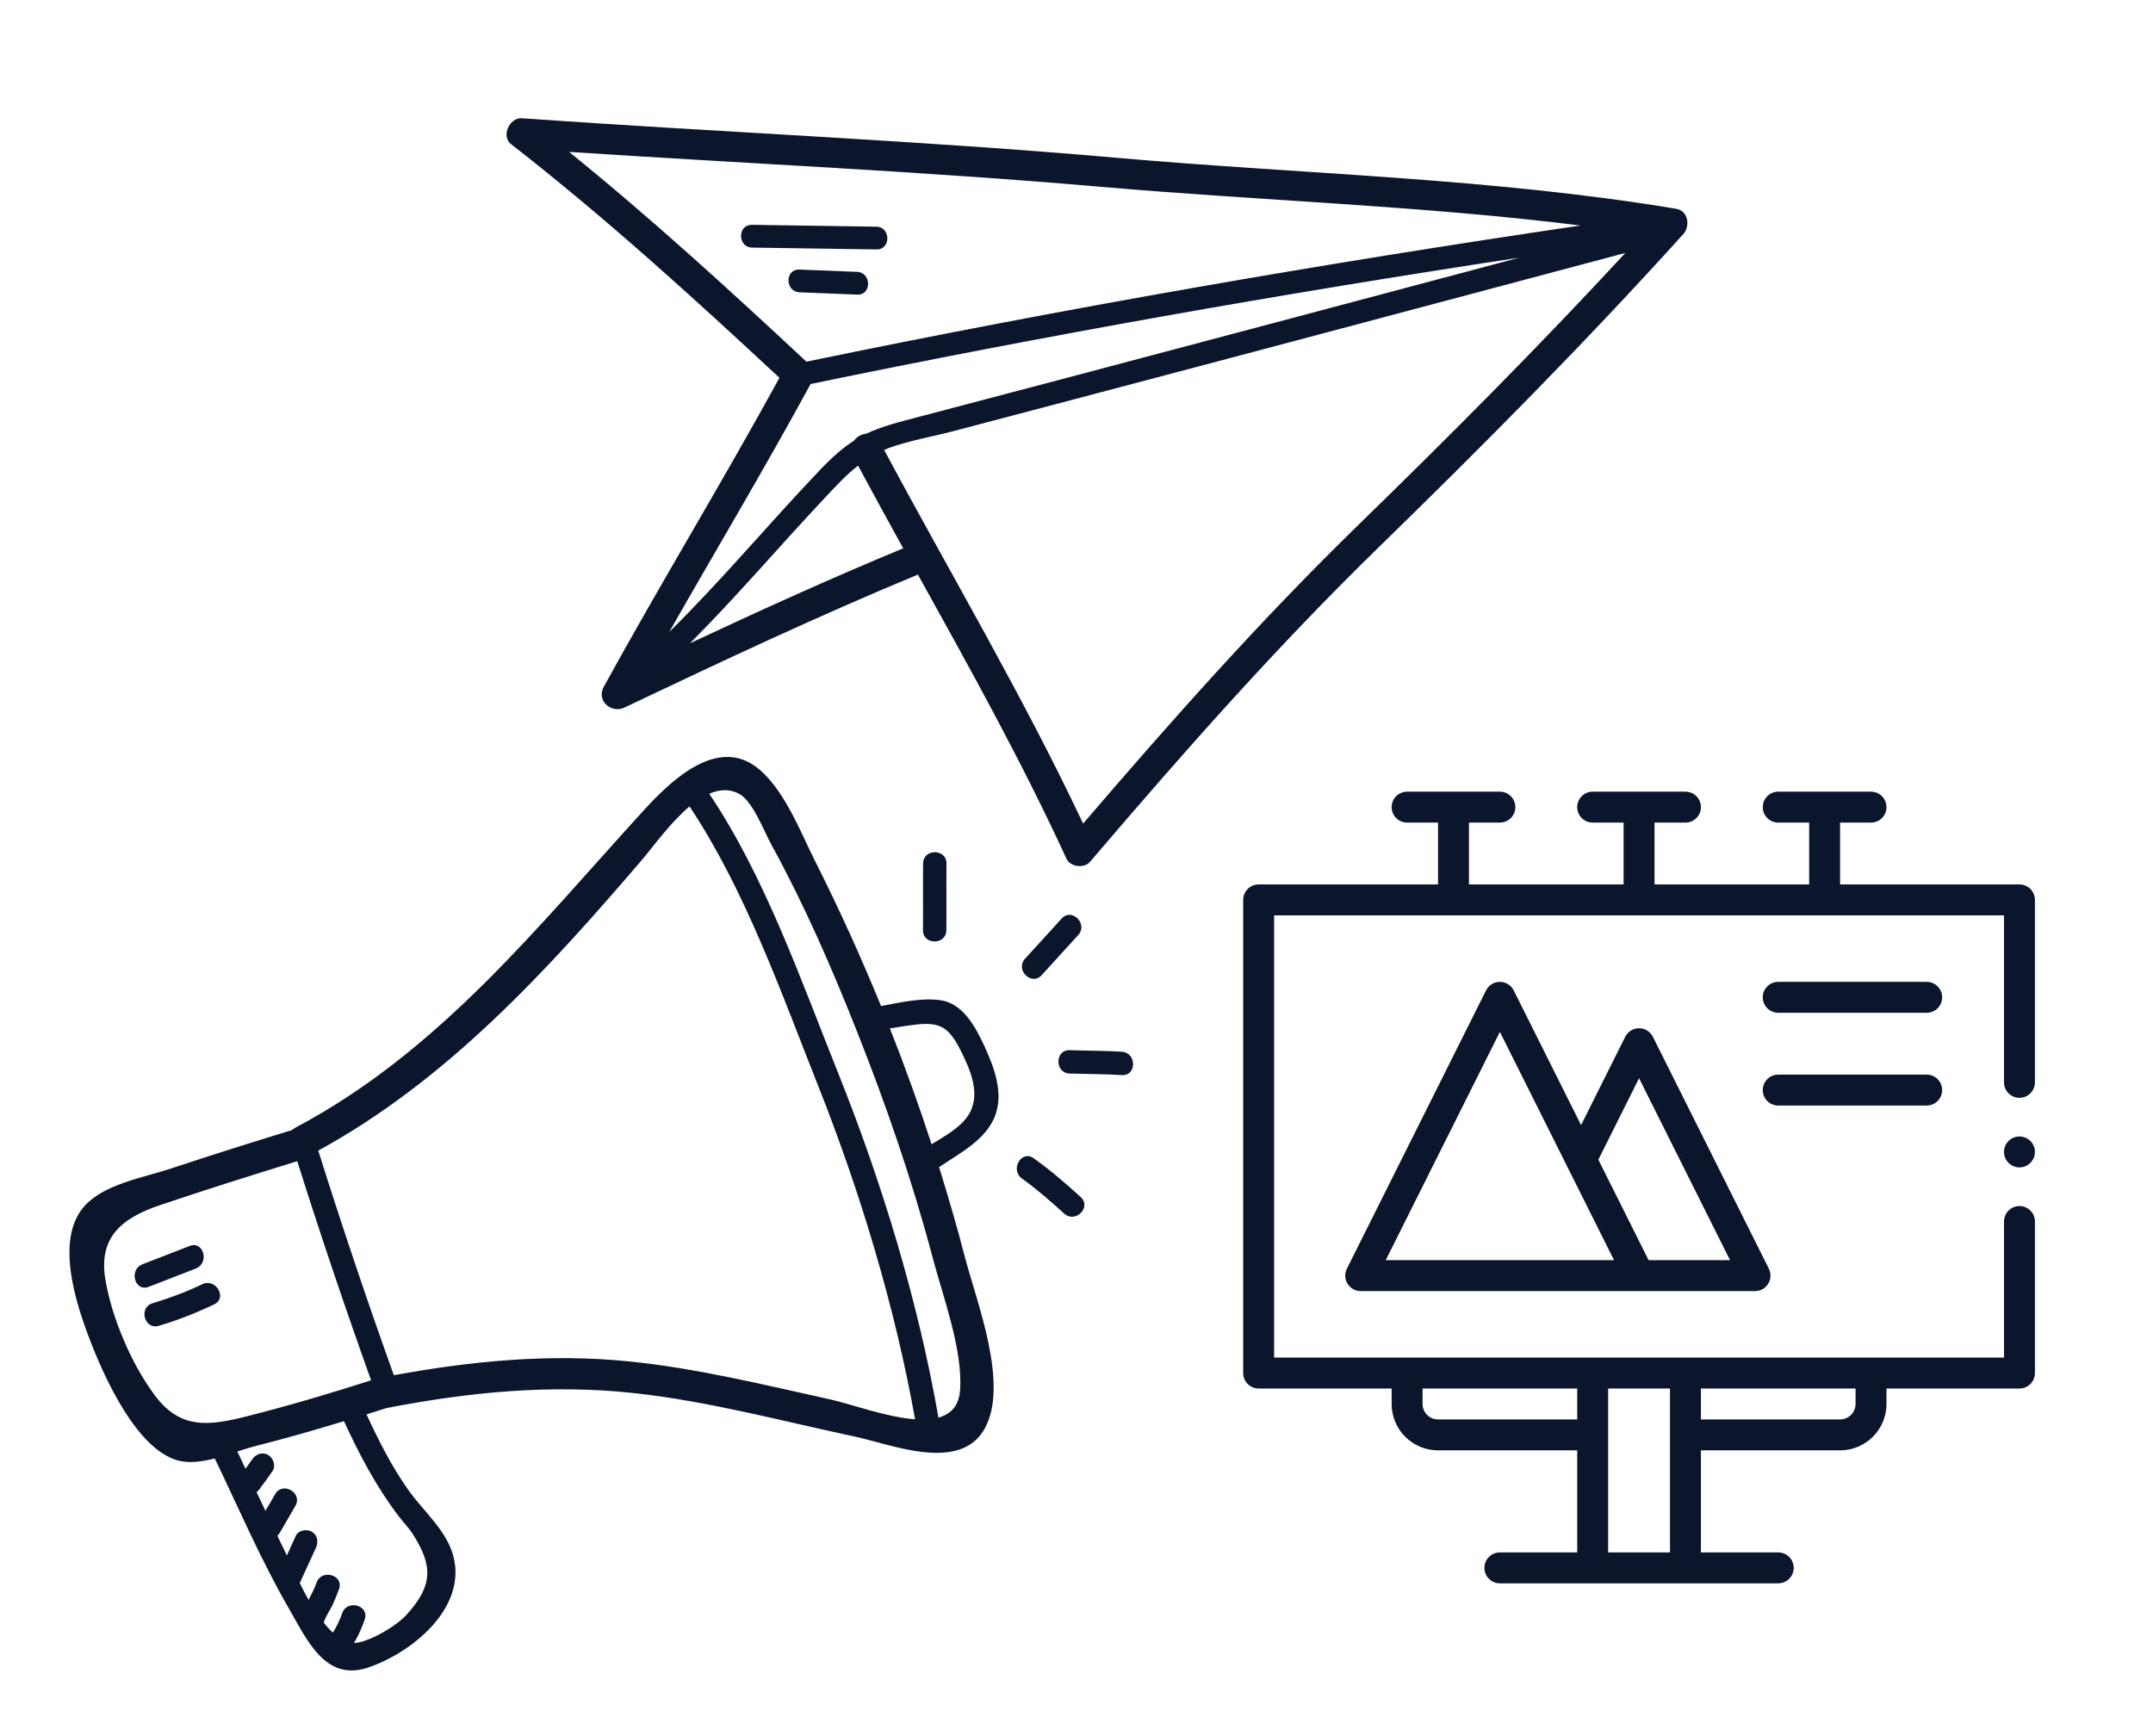
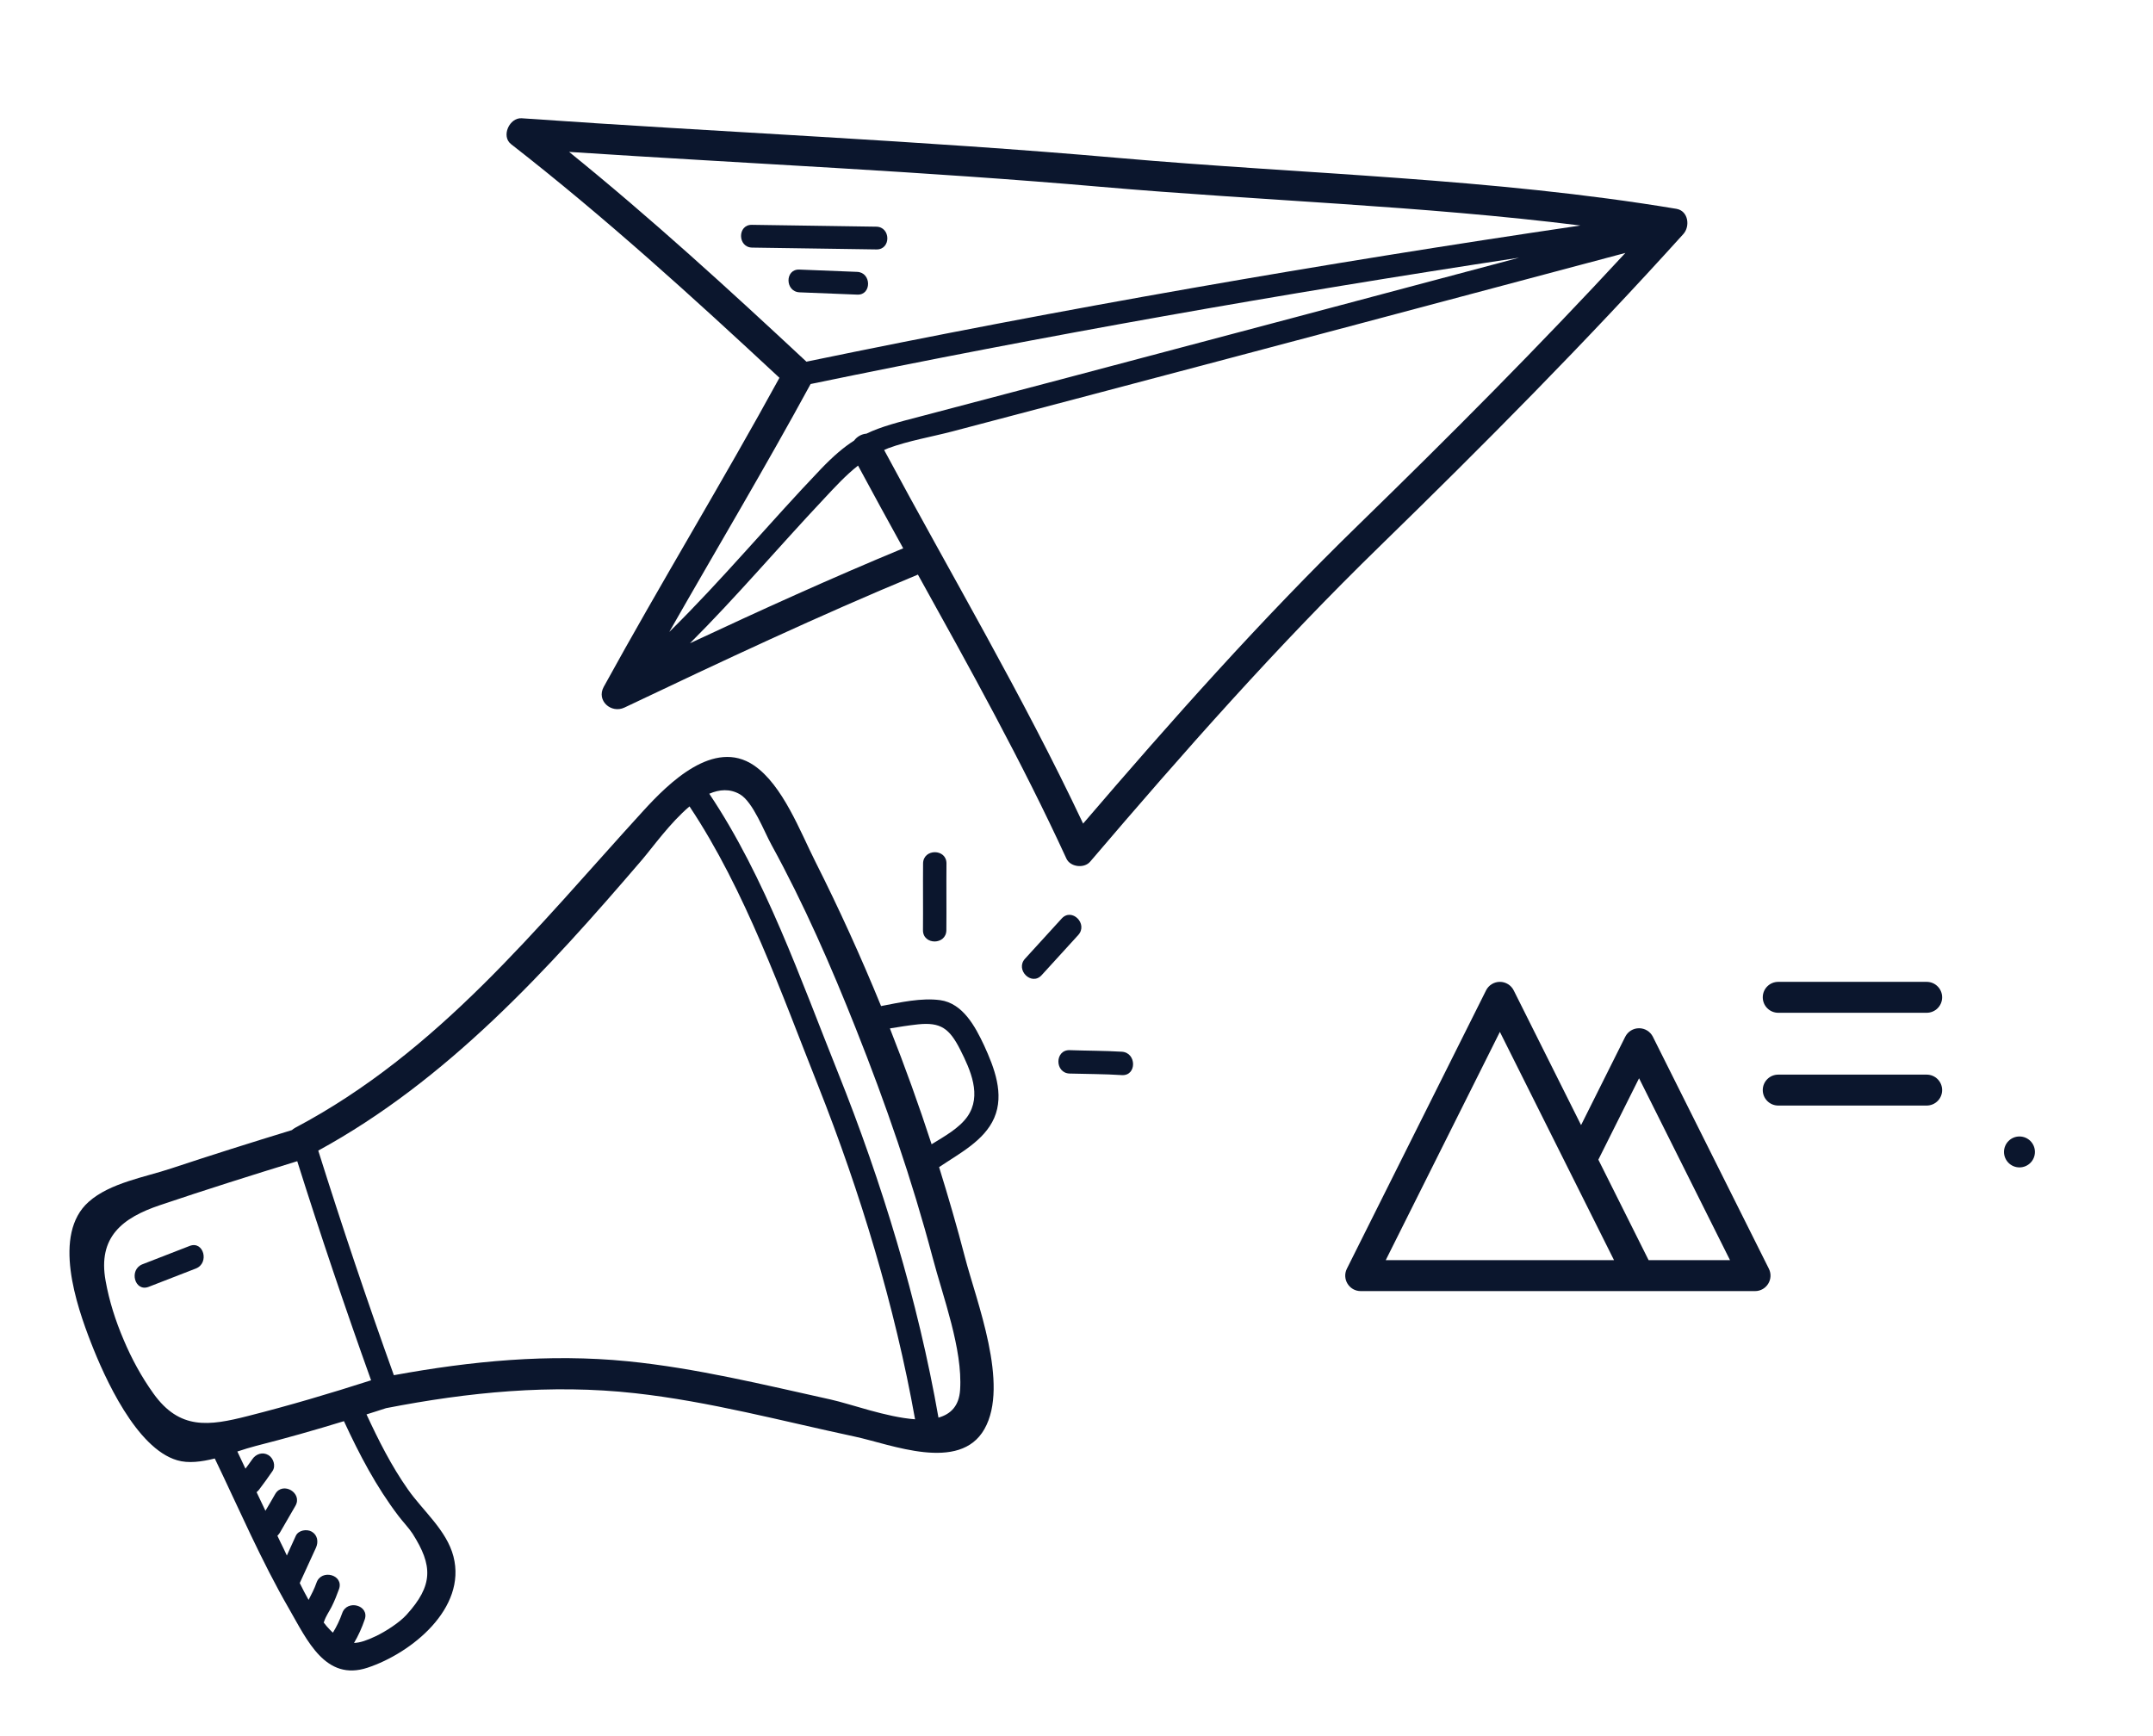
<svg xmlns="http://www.w3.org/2000/svg" width="310" height="250" viewBox="0 0 310 250" fill="none">
  <g clip-path="url(#clip0)">
    <path d="M236 148.066C235.156 148.066 234.386 148.543 234.008 149.297L227.65 162.014L217.952 142.617C217.575 141.863 216.804 141.387 215.961 141.387C215.117 141.387 214.346 141.863 213.969 142.617L193.93 182.696C193.192 184.173 194.267 185.918 195.922 185.918H252.699C254.351 185.918 255.431 184.176 254.691 182.696L237.992 149.297C237.614 148.543 236.843 148.066 236 148.066V148.066ZM199.524 181.465L215.961 148.592L232.397 181.465H199.524ZM237.376 181.465L230.139 166.992L236 155.271L249.097 181.465H237.376Z" fill="#0B162D" />
    <path d="M277.414 159.199C278.644 159.199 279.641 158.202 279.641 156.973C279.641 155.743 278.644 154.746 277.414 154.746H256.039C254.809 154.746 253.812 155.743 253.812 156.973C253.812 158.202 254.809 159.199 256.039 159.199H277.414Z" fill="#0B162D" />
    <path d="M277.414 141.387H256.039C254.809 141.387 253.812 142.383 253.812 143.613C253.812 144.843 254.809 145.84 256.039 145.84H277.414C278.644 145.84 279.641 144.843 279.641 143.613C279.641 142.383 278.644 141.387 277.414 141.387Z" fill="#0B162D" />
-     <path d="M290.773 127.359H264.945V118.453H269.398C270.628 118.453 271.625 117.456 271.625 116.227C271.625 114.997 270.628 114 269.398 114H256.039C254.809 114 253.812 114.997 253.812 116.227C253.812 117.456 254.809 118.453 256.039 118.453H260.492V127.359H238.227V118.453H242.68C243.91 118.453 244.906 117.456 244.906 116.227C244.906 114.997 243.91 114 242.68 114H229.32C228.09 114 227.094 114.997 227.094 116.227C227.094 117.456 228.09 118.453 229.32 118.453H233.773V127.359H211.508V118.453H215.961C217.191 118.453 218.188 117.456 218.188 116.227C218.188 114.997 217.191 114 215.961 114H202.602C201.372 114 200.375 114.997 200.375 116.227C200.375 117.456 201.372 118.453 202.602 118.453H207.055V127.359H181.227C179.997 127.359 179 128.356 179 129.586V197.719C179 198.949 179.997 199.945 181.227 199.945H200.375V202.172C200.375 205.855 203.371 208.852 207.055 208.852H227.094V223.547H215.961C214.731 223.547 213.734 224.544 213.734 225.773C213.734 227.003 214.731 228 215.961 228H256.039C257.269 228 258.266 227.003 258.266 225.773C258.266 224.544 257.269 223.547 256.039 223.547H244.906V208.852H264.945C268.629 208.852 271.625 205.855 271.625 202.172V199.945H290.773C292.003 199.945 293 198.949 293 197.719V175.898C293 174.669 292.003 173.672 290.773 173.672C289.544 173.672 288.547 174.669 288.547 175.898V195.492H183.453V131.812H288.547V155.859C288.547 157.089 289.544 158.086 290.773 158.086C292.003 158.086 293 157.089 293 155.859V129.586C293 128.356 292.003 127.359 290.773 127.359ZM207.055 204.398C205.827 204.398 204.828 203.4 204.828 202.172V199.945H227.094V204.398H207.055ZM231.547 223.547V199.945H240.453V223.547H231.547ZM267.172 202.172C267.172 203.4 266.173 204.398 264.945 204.398H244.906V199.945H267.172V202.172Z" fill="#0B162D" />
    <path d="M293 165.879C293 167.109 292.003 168.105 290.773 168.105C289.544 168.105 288.547 167.109 288.547 165.879C288.547 164.649 289.544 163.652 290.773 163.652C292.003 163.652 293 164.649 293 165.879Z" fill="#0B162D" />
    <path d="M135.365 144.02C132.655 143.66 129.66 144.334 126.86 144.873C123.97 137.806 120.811 130.843 117.397 124.075C115.241 119.808 112.71 113.04 108.547 110.21C102.783 106.302 96.269 112.77 92.646 116.738C77.223 133.628 63.163 151.461 42.515 162.392C42.32 162.497 42.17 162.617 42.021 162.736C36.196 164.518 30.401 166.345 24.622 168.262C20.908 169.504 15.832 170.328 12.763 173.068C7.492 177.755 11.011 187.967 13.092 193.327C15.054 198.373 19.621 208.555 25.505 210.277C27.107 210.756 29.024 210.501 30.925 210.022C34.414 217.269 37.604 224.726 41.632 231.689C44.222 236.181 46.857 242.155 52.921 240.149C59.255 238.052 67.221 231.599 65.289 224.127C64.316 220.354 60.872 217.539 58.731 214.469C56.35 211.085 54.509 207.417 52.772 203.674C53.715 203.374 54.643 203.09 55.587 202.775C67.446 200.469 79.364 199.286 91.403 200.619C102.124 201.802 112.59 204.632 123.117 206.878C128.297 207.986 138.18 212.074 141.743 205.785C145.382 199.376 140.575 187.383 138.928 181.004C137.805 176.677 136.548 172.364 135.215 168.067C138.12 166.105 141.728 164.264 143.151 160.985C144.648 157.541 143.151 153.722 141.699 150.548C140.426 147.838 138.644 144.469 135.365 144.02ZM22.091 200.664C20.354 198.238 18.947 195.648 17.794 192.908C16.626 190.168 15.728 187.368 15.204 184.433C14.066 178.144 17.599 175.374 23.02 173.547C29.578 171.331 36.181 169.25 42.799 167.213C46.139 177.8 49.687 188.311 53.431 198.762C47.561 200.649 41.647 202.401 35.672 203.913C30.087 205.336 25.88 205.95 22.091 200.664ZM57.368 218.288C57.967 219.081 58.926 220.099 59.405 220.848C62.325 225.445 62.4 228.275 58.521 232.542C57.488 233.68 55.482 234.953 54.134 235.597C52.817 236.226 51.843 236.555 50.975 236.585C51.604 235.522 52.113 234.384 52.517 233.201C53.221 231.15 49.972 230.266 49.268 232.303C48.923 233.291 48.474 234.219 47.935 235.103C47.785 234.968 47.651 234.848 47.501 234.683C47.187 234.369 46.887 234.01 46.603 233.635C46.633 233.56 46.678 233.501 46.693 233.426C46.932 232.707 47.396 232.063 47.741 231.389C48.16 230.551 48.504 229.697 48.819 228.814C49.523 226.763 46.273 225.879 45.569 227.916C45.27 228.784 44.851 229.578 44.431 230.386C43.982 229.593 43.563 228.784 43.159 227.96C43.159 227.945 43.174 227.945 43.174 227.93C43.952 226.238 44.716 224.561 45.495 222.869C45.869 222.046 45.734 221.058 44.896 220.564C44.177 220.144 42.964 220.339 42.59 221.163C42.156 222.106 41.721 223.049 41.302 223.992C41.003 223.334 40.688 222.69 40.389 222.091C40.239 221.776 40.089 221.462 39.94 221.148C40.059 221.028 40.179 220.893 40.284 220.728C41.032 219.441 41.781 218.138 42.53 216.85C43.623 214.979 40.703 213.272 39.625 215.143C39.161 215.952 38.697 216.76 38.218 217.554C37.798 216.656 37.364 215.772 36.945 214.874C37.065 214.769 37.184 214.664 37.289 214.529C37.963 213.646 38.607 212.747 39.236 211.834C39.745 211.085 39.37 209.962 38.637 209.528C37.798 209.034 36.84 209.378 36.331 210.127C36.016 210.591 35.672 211.041 35.343 211.49C34.953 210.666 34.564 209.843 34.175 209.019C35.133 208.705 36.031 208.42 36.855 208.211C41.107 207.132 45.33 205.935 49.523 204.647C51.754 209.468 54.149 214.05 57.368 218.288ZM119.613 201.532C109.925 199.391 100.267 197.01 90.37 196.022C79.05 194.899 67.85 195.992 56.71 198.029C52.861 187.323 49.238 176.542 45.824 165.686C64.391 155.549 78.81 139.722 92.421 123.836C93.993 121.994 96.494 118.475 99.279 116.124C107.305 128.148 112.545 143.121 117.816 156.388C123.85 171.616 128.866 188.161 131.756 204.377C127.624 204.078 122.518 202.176 119.613 201.532ZM138.24 200.14C138.09 202.476 136.877 203.644 135.125 204.138C132.19 187.323 126.965 170.208 120.646 154.426C115.315 141.13 110.18 126.306 102.124 114.298C103.591 113.669 105.089 113.549 106.526 114.372C108.428 115.466 110.06 119.823 111.078 121.65C115.75 130.169 119.658 139.123 123.236 148.137C127.519 158.903 131.322 169.894 134.287 181.094C135.769 186.739 138.629 194.27 138.24 200.14ZM139.288 160.79C138.12 162.452 136.009 163.62 134.137 164.773C132.31 159.158 130.304 153.588 128.133 148.092C129.465 147.868 130.813 147.658 132.16 147.509C135.455 147.164 136.712 148.107 138.255 151.147C139.722 154.052 141.414 157.765 139.288 160.79Z" fill="#0B162D" />
    <path d="M136.263 133.943C136.293 130.738 136.248 127.534 136.278 124.345C136.293 122.174 132.924 122.174 132.909 124.345C132.879 127.549 132.924 130.753 132.894 133.943C132.879 136.114 136.248 136.114 136.263 133.943Z" fill="#0B162D" />
    <path d="M149.979 140.426C151.731 138.495 153.483 136.578 155.249 134.646C156.702 133.044 154.336 130.663 152.869 132.266C151.117 134.197 149.365 136.114 147.598 138.045C146.131 139.632 148.511 142.028 149.979 140.426Z" fill="#0B162D" />
    <path d="M161.524 151.447C159.023 151.297 156.522 151.312 154.022 151.222C151.851 151.162 151.851 154.531 154.022 154.591C156.522 154.666 159.038 154.651 161.524 154.816C163.695 154.95 163.68 151.581 161.524 151.447Z" fill="#0B162D" />
-     <path d="M148.841 166.794C147.074 165.521 145.397 168.441 147.134 169.699C149.275 171.241 151.281 172.978 153.228 174.76C154.83 176.212 157.211 173.846 155.609 172.379C153.452 170.403 151.221 168.501 148.841 166.794Z" fill="#0B162D" />
    <path d="M28.2 182.666C30.192 181.887 29.323 178.623 27.302 179.417C25.041 180.3 22.78 181.169 20.519 182.052C18.512 182.831 19.396 186.095 21.417 185.301C23.678 184.418 25.939 183.549 28.2 182.666Z" fill="#0B162D" />
-     <path d="M29.129 184.927C26.808 186.035 24.427 186.933 21.972 187.667C19.905 188.281 20.789 191.53 22.87 190.916C25.61 190.108 28.261 189.059 30.836 187.832C32.783 186.903 31.076 183.998 29.129 184.927Z" fill="#0B162D" />
    <path d="M241.372 30.07C214.808 25.643 187.801 25.093 161.02 22.742C132.428 20.225 103.74 19.047 75.113 17.031C73.358 16.913 72.117 19.611 73.586 20.756C87.1 31.283 99.708 42.751 112.228 54.403C104.04 69.374 95.148 83.939 86.928 98.908C85.838 100.903 88.006 102.785 89.904 101.892C103.863 95.256 117.885 88.656 132.166 82.742C139.627 96.195 147.126 109.669 153.543 123.631C154.097 124.856 156.099 125.098 156.964 124.082C170.44 108.284 183.877 93.051 198.761 78.564C213.7 64.008 228.381 49.203 242.366 33.714C243.386 32.603 243.111 30.362 241.372 30.07ZM124.753 62.447C124.074 62.494 123.389 62.874 122.979 63.445C121.48 64.399 119.983 65.673 118.198 67.538C110.838 75.239 103.971 83.51 96.362 91.002C103.144 79.105 110.173 67.333 116.715 55.299C150.469 48.315 184.61 42.292 218.742 37.105C196.831 42.94 174.92 48.775 152.998 54.57C146.243 56.354 139.488 58.138 132.721 59.915C129.301 60.808 126.899 61.412 124.753 62.447ZM227.559 32.473C190.275 37.968 152.98 44.448 116.113 52.081C104.965 41.686 93.775 31.452 81.943 21.874C107.468 23.555 133.045 24.677 158.525 26.904C181.496 28.899 204.664 29.613 227.559 32.473ZM99.345 92.629C106.035 85.954 112.174 78.694 118.642 71.824C120.277 70.074 121.789 68.423 123.546 67.046C125.685 71.028 127.863 74.999 130.048 78.957C119.71 83.237 109.502 87.876 99.345 92.629ZM195.686 75.489C181.553 89.248 168.747 103.668 155.952 118.597C147.29 100.223 136.897 82.686 127.303 64.801C127.503 64.715 127.684 64.633 127.884 64.546C130.807 63.469 134.064 62.92 137.087 62.135C143.914 60.342 150.728 58.541 157.562 56.736C183.062 50.004 208.546 43.213 234.03 36.422C221.634 49.833 208.765 62.755 195.686 75.489Z" fill="#0B162D" />
    <path d="M108.296 35.653C114.267 35.737 120.231 35.834 126.202 35.918C128.307 35.95 128.274 32.673 126.169 32.641C120.198 32.556 114.234 32.46 108.262 32.375C106.157 32.343 106.19 35.621 108.296 35.653Z" fill="#0B162D" />
    <path d="M123.403 39.149C120.639 39.041 117.875 38.933 115.098 38.818C112.99 38.733 113.023 42.01 115.131 42.095C117.895 42.203 120.659 42.311 123.436 42.426C125.525 42.517 125.499 39.226 123.403 39.149Z" fill="#0B162D" />
  </g>
  <defs>
    <clipPath id="clip0">
      <rect width="310" height="250" fill="white" />
    </clipPath>
  </defs>
</svg>